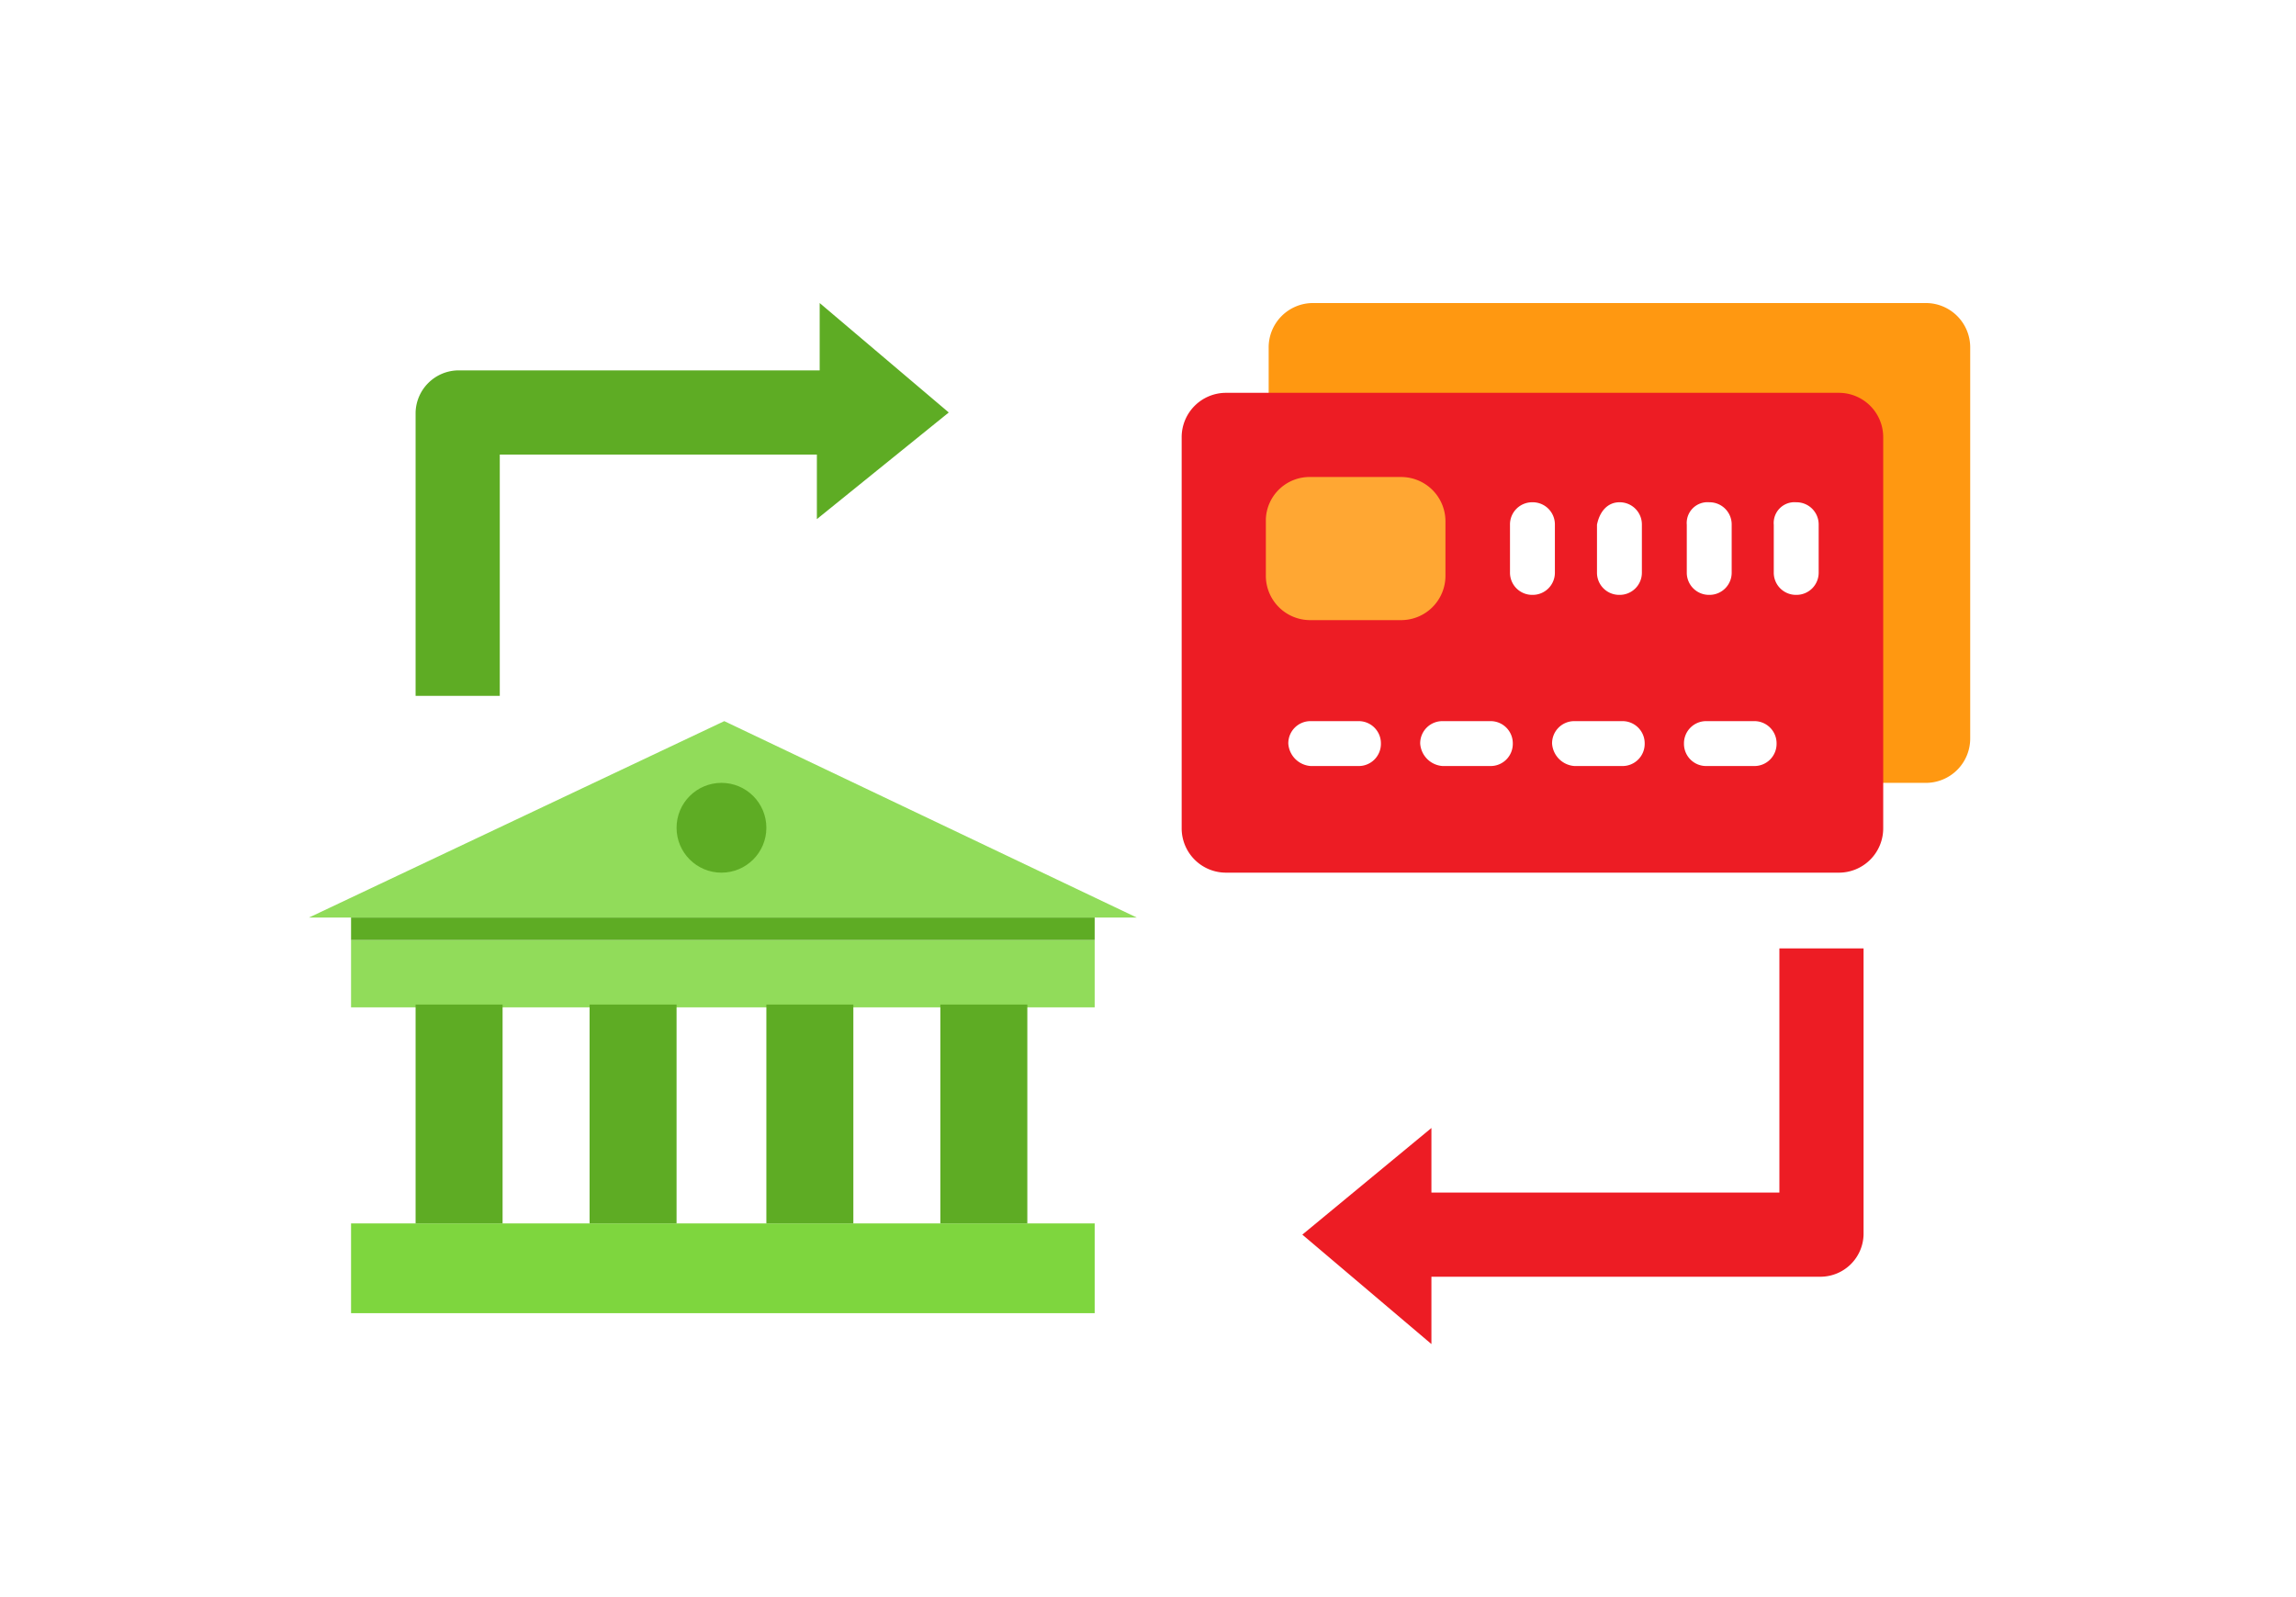
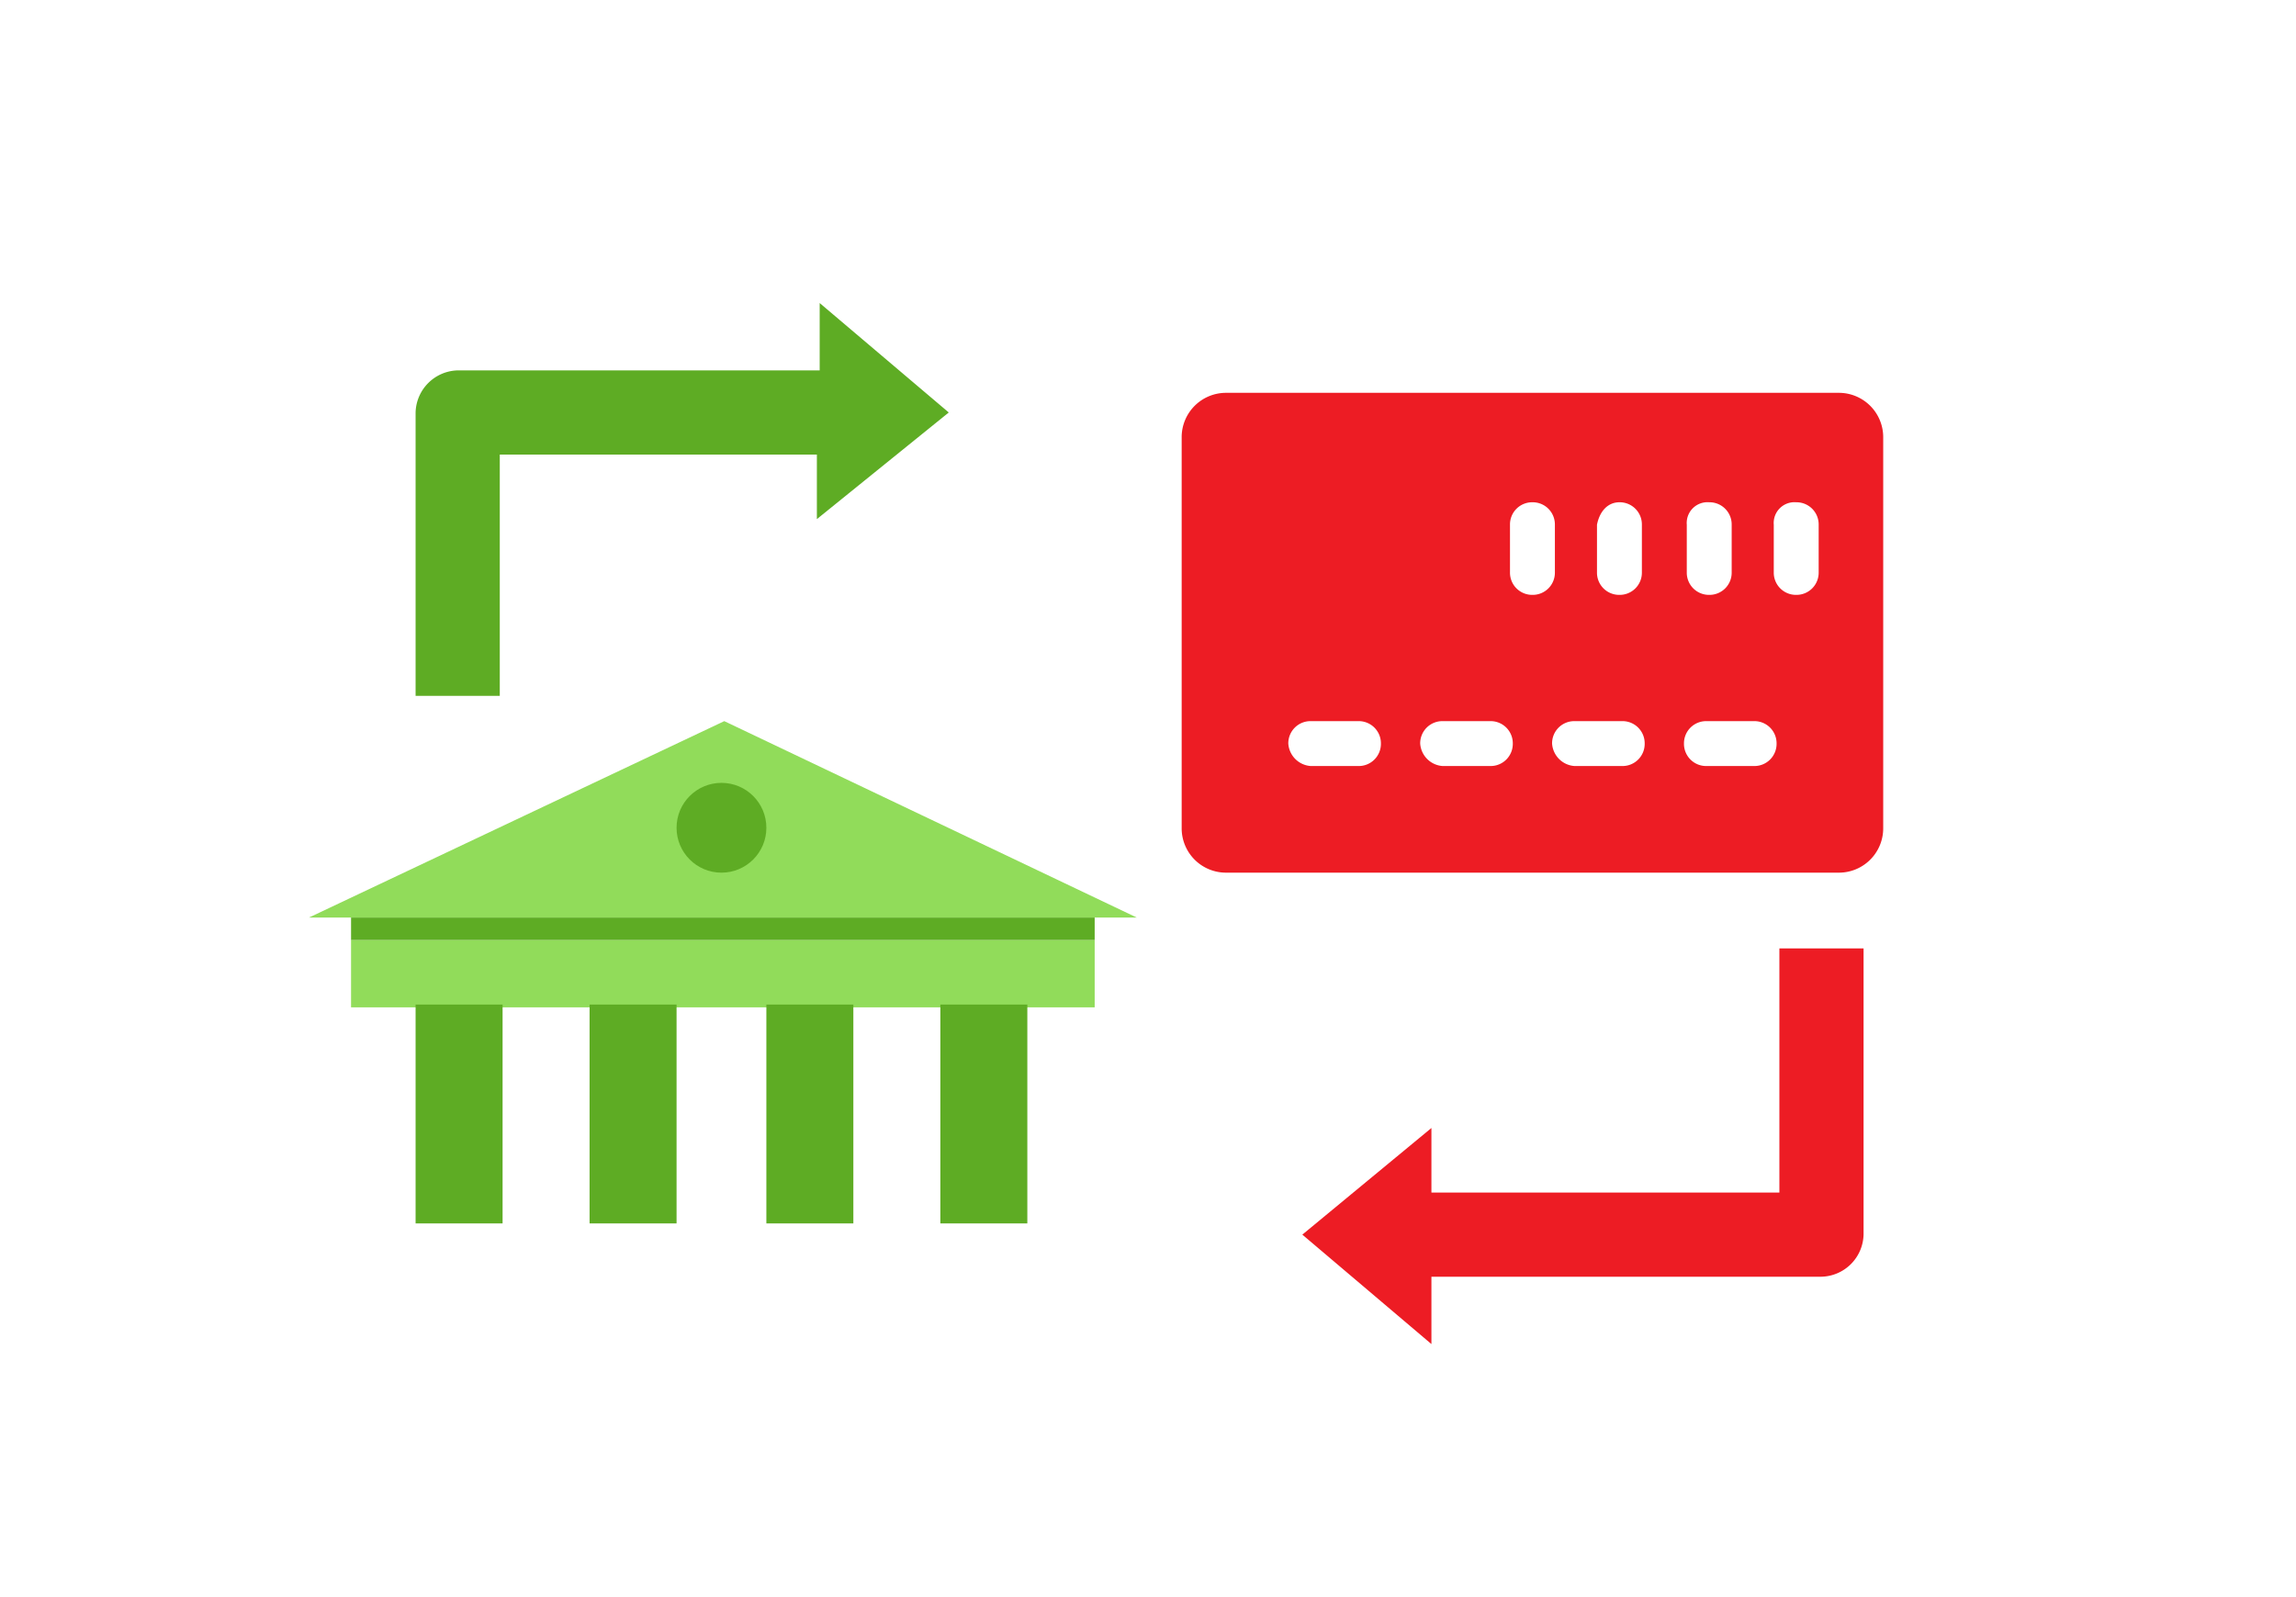
<svg xmlns="http://www.w3.org/2000/svg" id="Слой_1" width="28.86mm" height="75.855" data-name="Слой 1" viewBox="0 0 81.8 56.9">
  <defs>
    <style>.cls-1{fill:#fff}.cls-2{fill:#91dc5a}.cls-3{fill:#5eac24}.cls-6{fill:#ed1c24}</style>
  </defs>
  <path d="M0 0h81.8v56.9H0Z" class="cls-1" />
  <path d="M11 32.7h29.5l-14.7-7Z" class="cls-2" />
  <circle cx="25.7" cy="29.5" r="1.6" class="cls-3" />
  <path d="M12.5 33.5H39v2.4H12.5Z" class="cls-2" />
-   <path d="M12.5 43.6H39v3.2H12.5Z" style="fill:#7ed63e" />
  <path d="M14.8 35.8h3.1v7.8h-3.1ZM21 35.8h3.1v7.8H21ZM27.3 35.8h3.1v7.8h-3.1ZM33.5 35.8h3.1v7.8h-3.1Zm-21-3.1H39v.8H12.5Z" class="cls-3" />
-   <path d="M46.8 10.8h21.8a1.58 1.58 0 0 1 1.6 1.6v13.9a1.58 1.58 0 0 1-1.6 1.6H46.8a1.58 1.58 0 0 1-1.6-1.6V12.4a1.58 1.58 0 0 1 1.6-1.6" style="fill:#ff9811" />
  <path d="M43.7 14h21.8a1.58 1.58 0 0 1 1.6 1.6v13.9a1.58 1.58 0 0 1-1.6 1.6H43.7a1.58 1.58 0 0 1-1.6-1.6V15.6a1.58 1.58 0 0 1 1.6-1.6" class="cls-6" />
-   <path d="M46.7 17h3.2a1.58 1.58 0 0 1 1.6 1.6v1.9a1.58 1.58 0 0 1-1.6 1.6h-3.2a1.58 1.58 0 0 1-1.6-1.6v-2a1.56 1.56 0 0 1 1.6-1.5" style="fill:#ffa733" />
  <path d="M54.6 17.9a.79.79 0 0 1 .8.8v1.7a.79.79 0 0 1-.8.8.79.79 0 0 1-.8-.8v-1.7a.79.79 0 0 1 .8-.8M45.9 26.5a.79.79 0 0 1 .8-.8h1.7a.79.79 0 0 1 .8.8.79.79 0 0 1-.8.8h-1.7a.86.86 0 0 1-.8-.8M50.6 26.5a.79.79 0 0 1 .8-.8h1.7a.79.79 0 0 1 .8.8.79.79 0 0 1-.8.8h-1.7a.86.86 0 0 1-.8-.8M55.3 26.5a.79.79 0 0 1 .8-.8h1.7a.79.79 0 0 1 .8.8.79.79 0 0 1-.8.8h-1.7a.86.86 0 0 1-.8-.8M60 26.5a.79.79 0 0 1 .8-.8h1.7a.79.79 0 0 1 .8.8.79.79 0 0 1-.8.8h-1.7a.79.79 0 0 1-.8-.8M57.7 17.9a.79.79 0 0 1 .8.8v1.7a.79.79 0 0 1-.8.8.79.79 0 0 1-.8-.8v-1.7c.1-.5.4-.8.8-.8M60.9 17.9a.79.79 0 0 1 .8.8v1.7a.79.79 0 0 1-.8.8.79.79 0 0 1-.8-.8v-1.7a.74.74 0 0 1 .8-.8M64 17.9a.79.79 0 0 1 .8.8v1.7a.79.79 0 0 1-.8.8.79.79 0 0 1-.8-.8v-1.7a.74.74 0 0 1 .8-.8" class="cls-1" />
  <path d="m33.8 14.7-4.6-3.9v2.4H16.3a1.54 1.54 0 0 0-1.5 1.5v10.1h3v-8.6h11.3v2.3Z" class="cls-3" />
  <path d="m46.4 44 4.6 3.9v-2.4h13.9a1.54 1.54 0 0 0 1.5-1.5V33.8h-3v8.7H51v-2.3Z" class="cls-6" />
</svg>